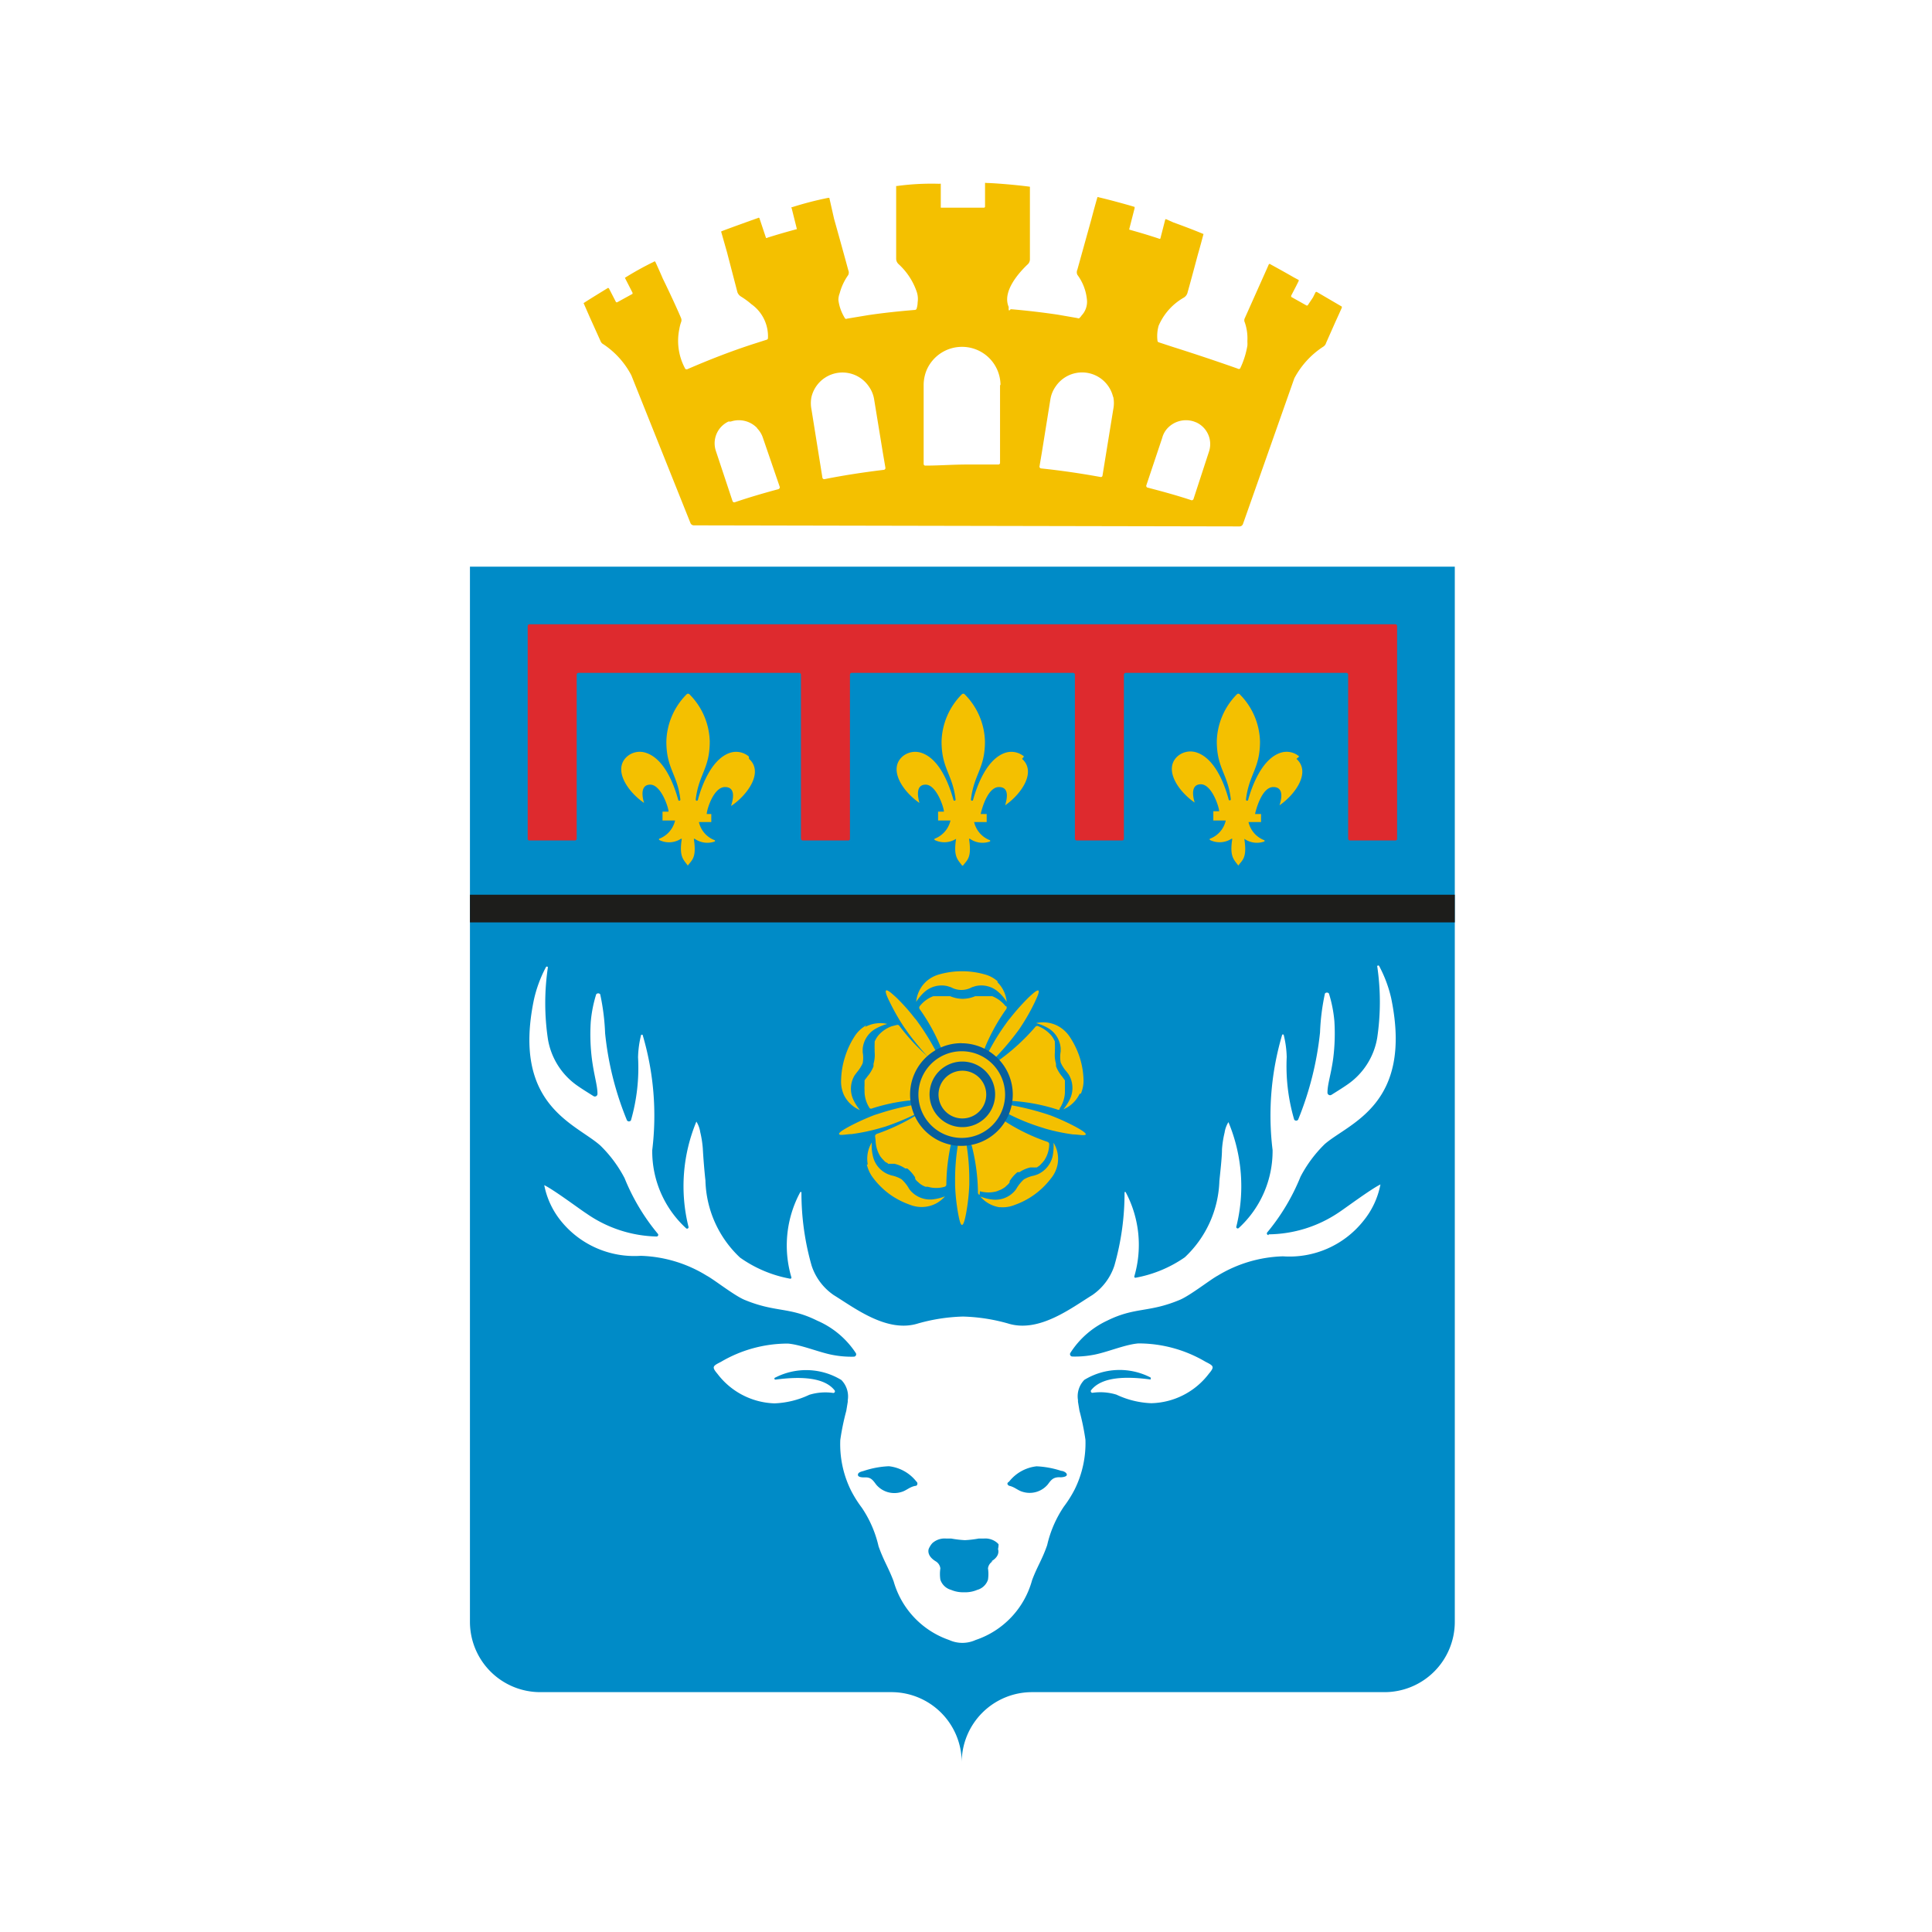
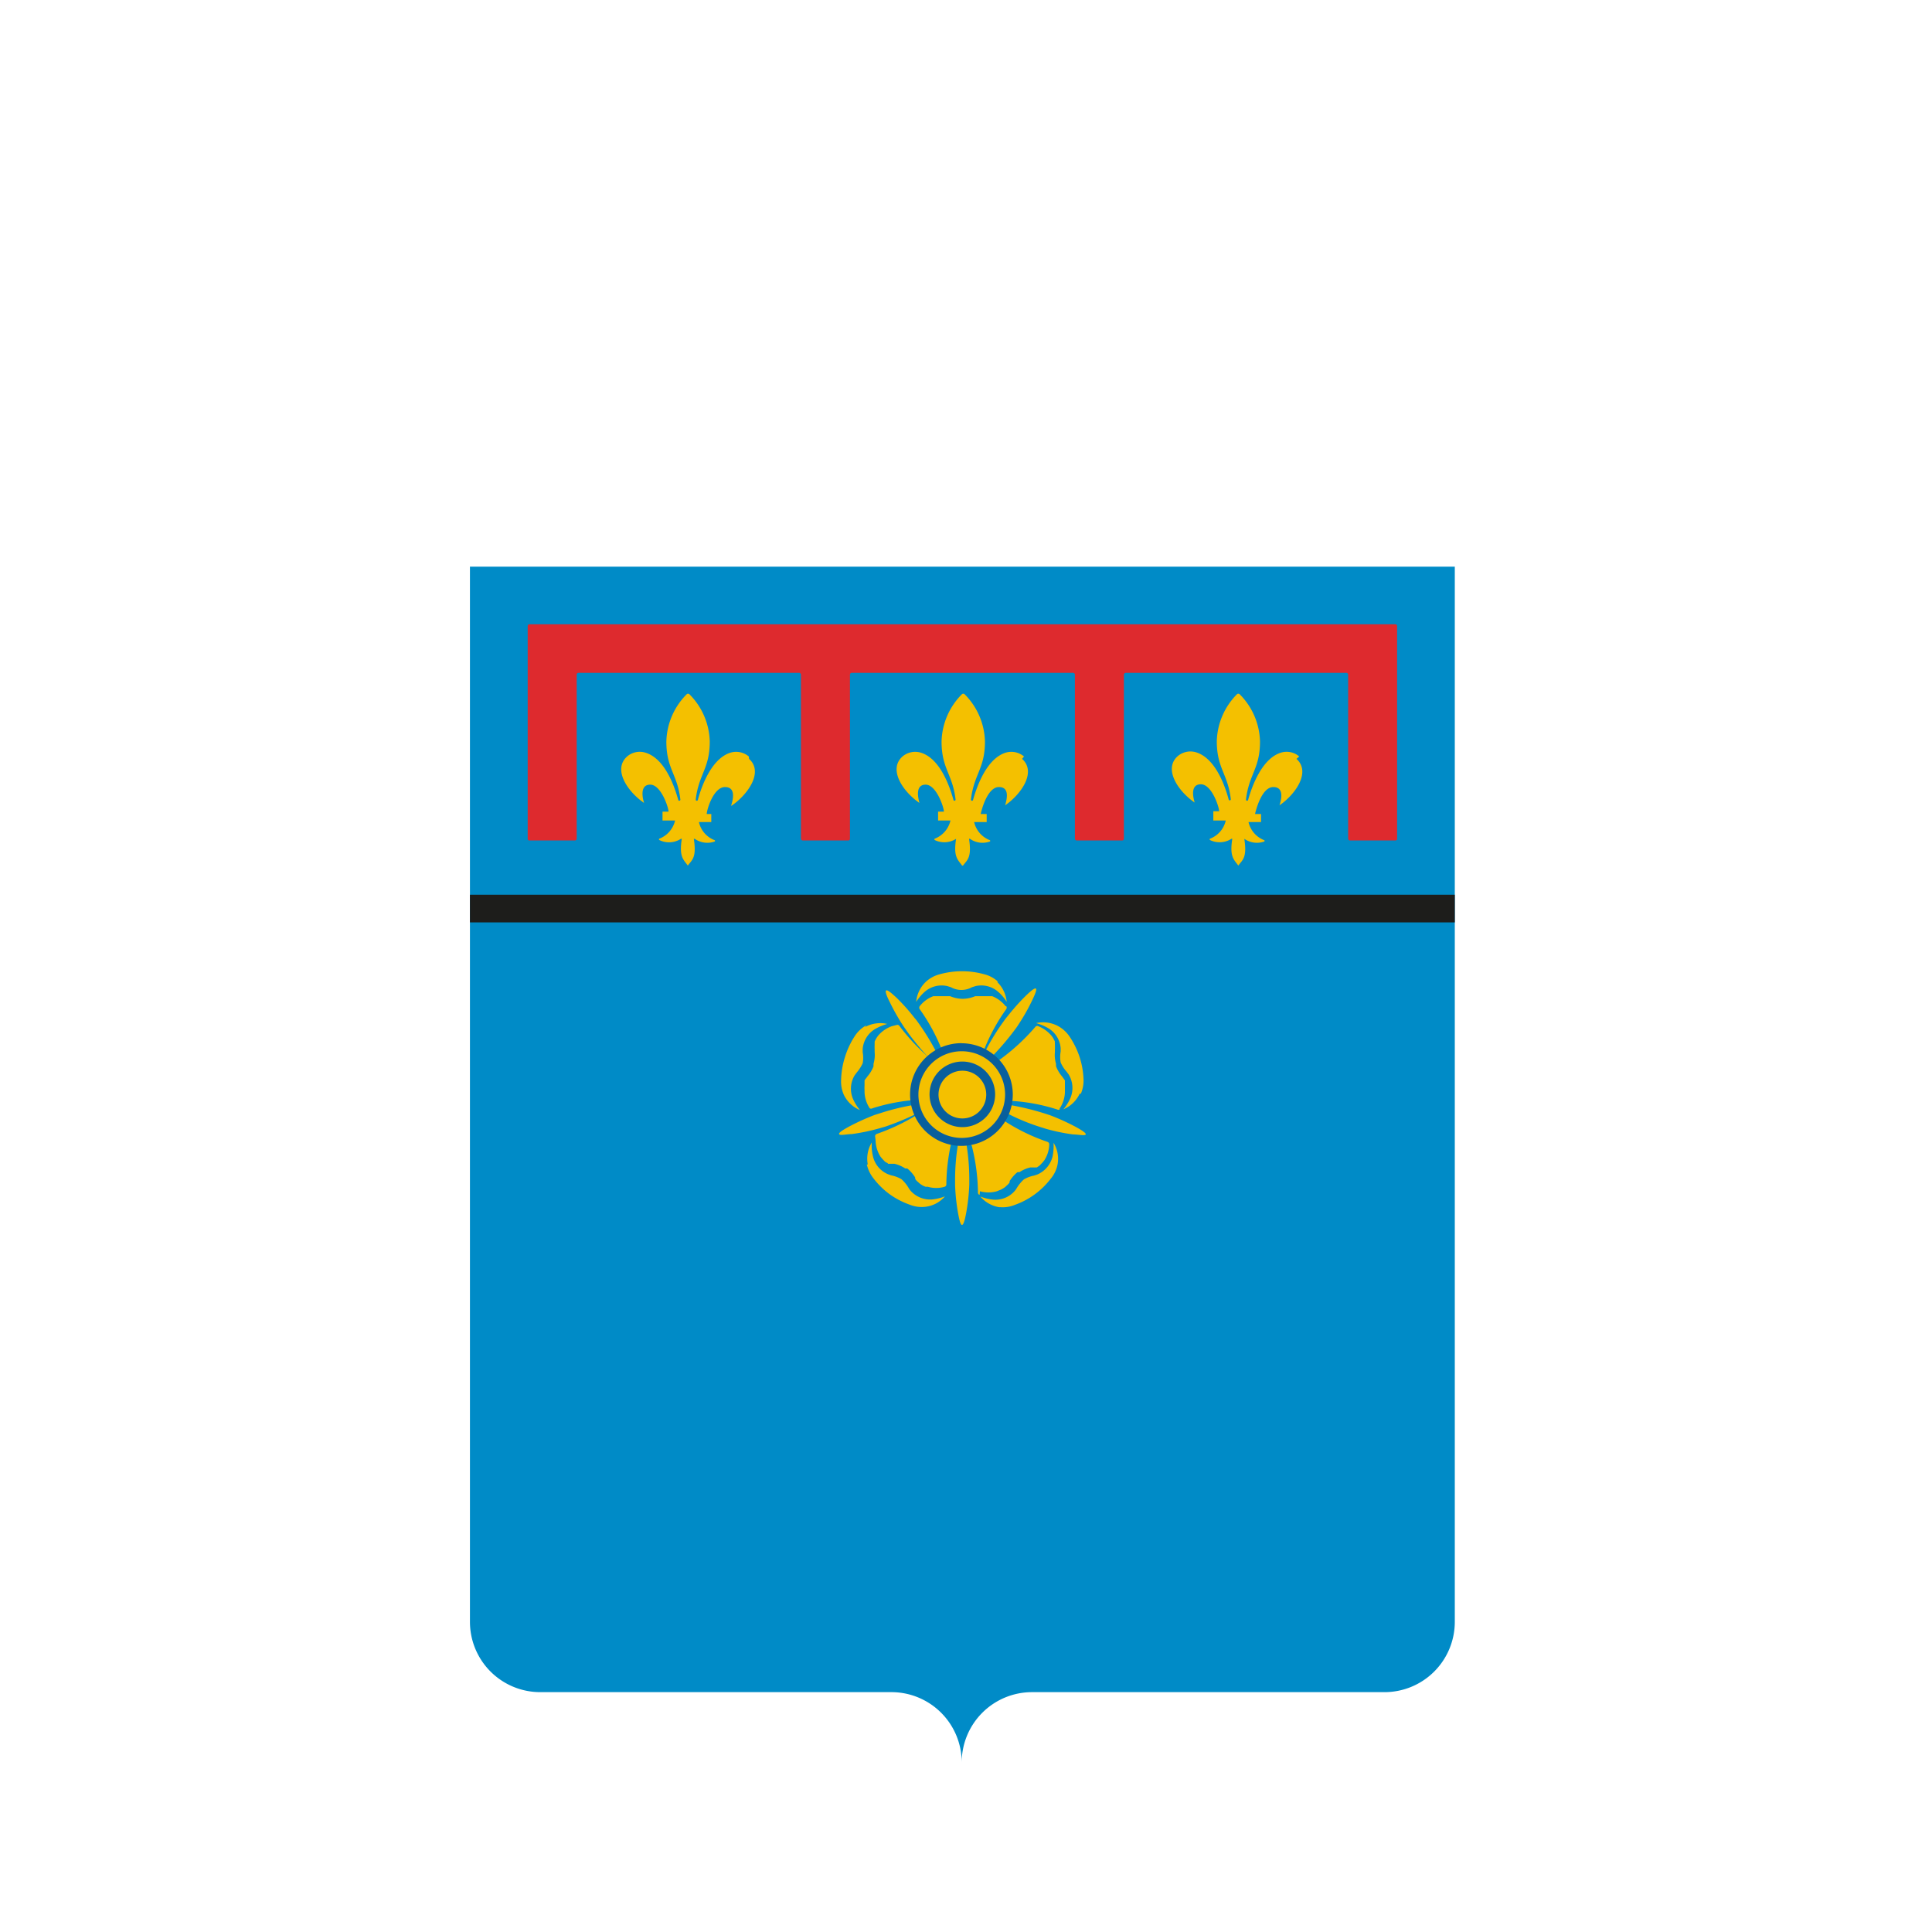
<svg xmlns="http://www.w3.org/2000/svg" width="74" height="74" viewBox="0 0 74 74">
  <g id="Group_2" data-name="Group 2" transform="translate(-939 -329)">
    <rect id="Rectangle_159" data-name="Rectangle 159" width="74" height="74" transform="translate(939 329)" fill="#fff" />
    <g id="Group_1" data-name="Group 1" transform="translate(-45 -23.994)">
      <path id="Path_110" data-name="Path 110" d="M0,21.07V61.485a2.693,2.693,0,0,0,2.693,2.693H16.164a2.693,2.693,0,0,1,2.672,2.693,2.693,2.693,0,0,1,2.7-2.693H35.029a2.693,2.693,0,0,0,2.693-2.693V21.07Z" transform="translate(1002 353.629)" fill="#008bc7" />
      <path id="Path_111" data-name="Path 111" d="M36.4,24.23H3.24a.07.07,0,0,0-.07.07v8.142a.063.063,0,0,0,.07.07H4.977a.07.07,0,0,0,.07-.07V26.162a.07.07,0,0,1,.07-.07h8.449a.07.07,0,0,1,.07.07v6.279a.07.07,0,0,0,.07.07h1.737a.063.063,0,0,0,.07-.07V26.162a.07.07,0,0,1,.07-.07h8.476a.07.07,0,0,1,.07.07v6.279a.07.07,0,0,0,.07.07h1.737a.063.063,0,0,0,.07-.07V26.162a.077.077,0,0,1,.07-.07h8.449a.07.07,0,0,1,.07.07v6.279a.07.07,0,0,0,.07.07H36.4a.063.063,0,0,0,.07-.07V24.3a.07.07,0,0,0-.07-.07" transform="translate(1001.042 352.674)" fill="#de2a2e" />
      <path id="Path_112" data-name="Path 112" d="M28.305,30.447a.753.753,0,0,0-.7-.147c-.7.216-1.081,1.207-1.249,1.8a.042.042,0,1,1-.084,0c.112-.977.537-1.179.537-2.225a2.651,2.651,0,0,0-.781-1.814.077.077,0,0,0-.1,0,2.651,2.651,0,0,0-.781,1.814c0,1.046.426,1.249.537,2.225a.042.042,0,1,1-.084,0c-.167-.593-.537-1.584-1.249-1.8a.753.753,0,0,0-.7.147c-.551.488,0,1.333.649,1.779h0c-.049-.181-.174-.7.237-.7s.7.872.7,1.033h-.223V32.9h.474a.984.984,0,0,1-.614.7v.042a.837.837,0,0,0,.83-.042h0c-.112.7.07.8.23,1.026h.035c.16-.223.342-.293.23-1.026h.035a.837.837,0,0,0,.774.1v-.042a.984.984,0,0,1-.614-.7h.481v-.307h-.23c.035-.16.258-1.033.7-1.033s.286.523.237.7h0c.642-.446,1.2-1.291.649-1.779" transform="translate(994.917 351.522)" fill="#f4c000" />
      <path id="Path_113" data-name="Path 113" d="M13.192,30.447a.753.753,0,0,0-.7-.147c-.7.216-1.088,1.207-1.249,1.8a.042.042,0,1,1-.084,0c.112-.977.537-1.179.537-2.225a2.651,2.651,0,0,0-.781-1.814.077.077,0,0,0-.1,0,2.651,2.651,0,0,0-.781,1.814c0,1.046.426,1.249.537,2.225a.042.042,0,1,1-.084,0c-.167-.593-.537-1.584-1.256-1.8a.74.74,0,0,0-.7.147c-.551.488,0,1.333.649,1.779h0c-.056-.181-.174-.7.237-.7s.7.872.7,1.033h-.23V32.9h.481a.984.984,0,0,1-.614.7v.042a.837.837,0,0,0,.837-.042h.035c-.112.7.07.8.23,1.026.16-.223.342-.293.23-1.026h.035a.837.837,0,0,0,.774.1v-.042a.97.97,0,0,1-.614-.7h.474v-.307h-.174c0-.16.258-1.033.7-1.033s.293.523.237.7c0,0,0,.035.035,0,.635-.446,1.2-1.291.649-1.779" transform="translate(999.489 351.522)" fill="#f4c000" />
      <path id="Path_114" data-name="Path 114" d="M43.415,30.447a.739.739,0,0,0-.7-.147c-.7.216-1.088,1.207-1.256,1.8a.042.042,0,1,1-.084,0c.112-.977.537-1.179.537-2.225a2.651,2.651,0,0,0-.781-1.814.077.077,0,0,0-.1,0,2.651,2.651,0,0,0-.774,1.8c0,1.046.426,1.249.537,2.225a.042.042,0,1,1-.084,0c-.16-.593-.537-1.584-1.249-1.8a.753.753,0,0,0-.7.147c-.551.488,0,1.333.649,1.779h0c-.056-.181-.181-.7.237-.7s.7.872.7,1.033h-.223V32.9H40.6a.97.97,0,0,1-.614.7v.042a.837.837,0,0,0,.83-.042h.035c-.112.7.07.8.23,1.026.16-.223.342-.293.23-1.026a.837.837,0,0,0,.774.1v-.042a.984.984,0,0,1-.614-.7h.481v-.307h-.23c.035-.16.258-1.033.7-1.033s.293.523.237.7h0c.642-.446,1.2-1.291.649-1.779" transform="translate(990.349 351.522)" fill="#f4c000" />
      <path id="Path_115" data-name="Path 115" d="M26.982,51.6a.523.523,0,0,0-.07-.23.816.816,0,0,0-.063.223l-.112.83a8.3,8.3,0,0,0-.1,1.249c0,.091,0,.181,0,.251a7.813,7.813,0,0,0,.112,1.06c.035.181.084.46.153.46s.126-.279.16-.46a7.674,7.674,0,0,0,.119-1.081q0-.1,0-.251a8.274,8.274,0,0,0-.1-1.242Z" transform="translate(993.945 344.468)" fill="#f4c000" />
      <path id="Path_116" data-name="Path 116" d="M28.49,50.425a.642.642,0,0,0-.23,0,.614.614,0,0,0,.188.133l.753.363a7.918,7.918,0,0,0,1.158.474l.244.077a7.43,7.43,0,0,0,1.039.216c.188,0,.467.063.488,0s-.223-.2-.391-.293a8.616,8.616,0,0,0-.97-.44l-.237-.077a10.277,10.277,0,0,0-1.214-.3Z" transform="translate(993.456 344.757)" fill="#f4c000" />
-       <path id="Path_117" data-name="Path 117" d="M27.874,47.4a.7.7,0,0,0-.084.223.523.523,0,0,0,.181-.147l.586-.6a9.767,9.767,0,0,0,.809-.956,2.155,2.155,0,0,0,.14-.2,7.6,7.6,0,0,0,.523-.921c.077-.167.2-.419.147-.46s-.258.153-.391.279a8.518,8.518,0,0,0-.7.788c-.049.056-.1.126-.153.2a8.665,8.665,0,0,0-.656,1.06Z" transform="translate(993.598 346.596)" fill="#f4c000" />
+       <path id="Path_117" data-name="Path 117" d="M27.874,47.4l.586-.6a9.767,9.767,0,0,0,.809-.956,2.155,2.155,0,0,0,.14-.2,7.6,7.6,0,0,0,.523-.921c.077-.167.2-.419.147-.46s-.258.153-.391.279a8.518,8.518,0,0,0-.7.788c-.049.056-.1.126-.153.2a8.665,8.665,0,0,0-.656,1.06Z" transform="translate(993.598 346.596)" fill="#f4c000" />
      <path id="Path_118" data-name="Path 118" d="M25.044,47.474a.628.628,0,0,0,.188.147.7.7,0,0,0-.077-.216l-.4-.74A9.314,9.314,0,0,0,24.1,45.6c-.056-.077-.1-.147-.153-.2a7.562,7.562,0,0,0-.7-.788c-.14-.126-.342-.321-.4-.279s.063.293.147.46a8.155,8.155,0,0,0,.53.928l.14.2a9.607,9.607,0,0,0,.8.97Z" transform="translate(995.094 346.599)" fill="#f4c000" />
      <path id="Path_119" data-name="Path 119" d="M23.936,50.549a.537.537,0,0,0,.2-.133.851.851,0,0,0-.23,0l-.823.147a9.071,9.071,0,0,0-1.214.3l-.244.077a9.223,9.223,0,0,0-.97.44c-.16.091-.412.223-.391.293s.3,0,.481,0a7.527,7.527,0,0,0,1.046-.216l.244-.07a9.767,9.767,0,0,0,1.151-.474Z" transform="translate(995.875 344.759)" fill="#f4c000" />
      <path id="Path_120" data-name="Path 120" d="M27.976,45.034a1.228,1.228,0,0,0-.516-.384h-.649a1.263,1.263,0,0,1-.446.1h-.07a1.263,1.263,0,0,1-.446-.1h-.642a1.207,1.207,0,0,0-.523.384.1.1,0,0,0,0,.112,7.346,7.346,0,0,1,.851,1.563l.063.223a1.667,1.667,0,0,1,1.486,0l.063-.223A7.346,7.346,0,0,1,28,45.145a.1.1,0,0,0,0-.112" transform="translate(994.542 346.5)" fill="#f4c000" />
      <path id="Path_121" data-name="Path 121" d="M27.639,43.685a1.2,1.2,0,0,0-.523-.286,3.188,3.188,0,0,0-1.723,0,1.242,1.242,0,0,0-.523.286,1.207,1.207,0,0,0-.37.767h0a1.877,1.877,0,0,1,.335-.391.984.984,0,0,1,.865-.209l.133.042a.823.823,0,0,0,.8,0l.133-.042a.977.977,0,0,1,.865.209,1.688,1.688,0,0,1,.335.391h0a1.207,1.207,0,0,0-.37-.767" transform="translate(994.592 346.914)" fill="#f4c000" />
      <path id="Path_122" data-name="Path 122" d="M22.708,46.277a1.221,1.221,0,0,0-.53.37l-.049.07a1.479,1.479,0,0,0-.077.147.7.7,0,0,1,0,.07V47a.3.3,0,0,0,0,.077.2.2,0,0,0,0,.063v.126a1.186,1.186,0,0,1-.042.446.174.174,0,0,0,0,.049.1.1,0,0,0,0,.049,1.339,1.339,0,0,1-.23.384l-.035.049L21.7,48.3a.391.391,0,0,0-.035.056v.2a1.22,1.22,0,0,0,0,.167v.084a1.193,1.193,0,0,0,.2.614.1.1,0,0,0,.1,0,7.2,7.2,0,0,1,1.751-.328h.23a1.7,1.7,0,0,1,.063-.767,1.667,1.667,0,0,1,.4-.649l-.188-.126A7.674,7.674,0,0,1,23,46.263a.091.091,0,0,0-.1-.035" transform="translate(995.449 346.024)" fill="#f4c000" />
      <path id="Path_123" data-name="Path 123" d="M21.342,46.213a1.263,1.263,0,0,0-.433.4,3.181,3.181,0,0,0-.384.816,3.132,3.132,0,0,0-.147.858,1.256,1.256,0,0,0,.1.579,1.186,1.186,0,0,0,.621.593h0a1.786,1.786,0,0,1-.272-.44,1,1,0,0,1,.07-.893l.084-.112a1.472,1.472,0,0,0,.223-.349,1.172,1.172,0,0,0,0-.419V47.12a.984.984,0,0,1,.467-.76,1.988,1.988,0,0,1,.474-.2h0a1.214,1.214,0,0,0-.851.119" transform="translate(995.839 346.053)" fill="#f4c000" />
      <path id="Path_124" data-name="Path 124" d="M22.258,52.065a1.221,1.221,0,0,0,.188.621l.056.07.112.119.063.042a.061.061,0,0,1,.056.042h.244a1.249,1.249,0,0,1,.419.181h.077a1.4,1.4,0,0,1,.3.342v.042a.286.286,0,0,0,.035.063l.042.042.056.049.056.049.063.042a.7.7,0,0,0,.147.07h.084a1.144,1.144,0,0,0,.649,0,.091.091,0,0,0,.063-.091,7.57,7.57,0,0,1,.23-1.765l.084-.209a1.688,1.688,0,0,1-.7-.293h0a1.66,1.66,0,0,1-.5-.579l-.181.147a7.848,7.848,0,0,1-1.6.767.1.1,0,0,0-.063.084" transform="translate(995.279 344.61)" fill="#f4c000" />
      <path id="Path_125" data-name="Path 125" d="M21.79,53.527a1.325,1.325,0,0,0,.258.537,3.021,3.021,0,0,0,.621.607,3.084,3.084,0,0,0,.774.4,1.207,1.207,0,0,0,.586.077,1.158,1.158,0,0,0,.753-.4h0a1.856,1.856,0,0,1-.5.119,1,1,0,0,1-.823-.342.635.635,0,0,1-.077-.112,1.4,1.4,0,0,0-.265-.321,1.235,1.235,0,0,0-.391-.147L22.6,53.9a.984.984,0,0,1-.579-.7,1.7,1.7,0,0,1-.042-.516,1.2,1.2,0,0,0-.153.844" transform="translate(995.412 344.069)" fill="#f4c000" />
      <path id="Path_126" data-name="Path 126" d="M27.831,54.145a1.207,1.207,0,0,0,.649,0l.084-.035a.7.7,0,0,0,.147-.07L28.773,54a.188.188,0,0,0,.056-.049l.056-.049.042-.042.042-.056a.3.3,0,0,1,0-.049,1.4,1.4,0,0,1,.3-.342h.077a1.249,1.249,0,0,1,.419-.181h.119a.14.14,0,0,0,.056,0h.07l.063-.042.056-.042.112-.119.056-.07a1.158,1.158,0,0,0,.188-.621.1.1,0,0,0-.063-.084,7.416,7.416,0,0,1-1.6-.767l-.181-.147a1.807,1.807,0,0,1-.5.586h0a1.653,1.653,0,0,1-.7.293l.084.209a7.569,7.569,0,0,1,.23,1.765.091.091,0,0,0,.063.091" transform="translate(993.703 344.477)" fill="#f4c000" />
      <path id="Path_127" data-name="Path 127" d="M28.753,55.16a1.214,1.214,0,0,0,.586-.084,2.972,2.972,0,0,0,.76-.4,3.021,3.021,0,0,0,.621-.607,1.207,1.207,0,0,0,.258-.537,1.172,1.172,0,0,0-.153-.837h0a2.037,2.037,0,0,1-.035.516,1.012,1.012,0,0,1-.586.7l-.126.042a1.235,1.235,0,0,0-.391.147,1.549,1.549,0,0,0-.265.321.635.635,0,0,1-.077.112.984.984,0,0,1-.823.342,1.856,1.856,0,0,1-.5-.119h0a1.2,1.2,0,0,0,.753.412" transform="translate(993.528 344.069)" fill="#f4c000" />
      <path id="Path_128" data-name="Path 128" d="M31.276,49.443a1.193,1.193,0,0,0,.2-.614v-.453a.391.391,0,0,0-.035-.056l-.042-.056-.035-.049a1.284,1.284,0,0,1-.23-.391.1.1,0,0,0,0-.042v-.049a1.2,1.2,0,0,1-.042-.446v-.126a.174.174,0,0,0,0-.063.3.3,0,0,0,0-.077v-.07a.209.209,0,0,1,0-.07,1.479,1.479,0,0,0-.077-.147l-.049-.07a1.3,1.3,0,0,0-.53-.377.1.1,0,0,0-.1.042,7.981,7.981,0,0,1-1.416,1.291l-.188.126a1.667,1.667,0,0,1,.4.649h0a1.681,1.681,0,0,1,.063.76h.23a7.2,7.2,0,0,1,1.751.328.1.1,0,0,0,.1,0" transform="translate(993.313 346.005)" fill="#f4c000" />
      <path id="Path_129" data-name="Path 129" d="M32.8,48.814a1.256,1.256,0,0,0,.1-.579,3.132,3.132,0,0,0-.147-.816,3.181,3.181,0,0,0-.384-.788,1.263,1.263,0,0,0-.433-.4,1.214,1.214,0,0,0-.851-.119h0a1.988,1.988,0,0,1,.474.2.984.984,0,0,1,.467.76V47.2a1.172,1.172,0,0,0,0,.419,1.284,1.284,0,0,0,.223.349l.084.112a1,1,0,0,1,.07.893,1.786,1.786,0,0,1-.272.44h0a1.186,1.186,0,0,0,.621-.593" transform="translate(992.6 346.069)" fill="#f4c000" />
      <path id="Path_130" data-name="Path 130" d="M26.144,47.23A1.967,1.967,0,1,0,28.1,49.2a1.967,1.967,0,0,0-1.96-1.967" transform="translate(994.692 345.72)" fill="#085f9d" />
      <path id="Path_131" data-name="Path 131" d="M26.434,50.572a1.256,1.256,0,1,1,.85-.464,1.249,1.249,0,0,1-.85.464m-.153-2.9a1.66,1.66,0,1,0,1.66,1.66,1.66,1.66,0,0,0-1.66-1.66" transform="translate(994.556 345.587)" fill="#f4c000" />
      <path id="Path_132" data-name="Path 132" d="M26.545,48.748a.914.914,0,1,0,.672.2.914.914,0,0,0-.672-.2" transform="translate(994.221 345.262)" fill="#f4c000" />
-       <path id="Path_133" data-name="Path 133" d="M31.362,13.155a.14.14,0,0,0,.133-.091l1.967-5.581a3.272,3.272,0,0,1,1.1-1.207.258.258,0,0,0,.119-.153l.349-.788.14-.307.112-.251V4.735l-.942-.551a.049.049,0,0,0-.063,0l-.1.2-.2.3a.049.049,0,0,1-.063,0l-.572-.321V4.316l.188-.363.1-.2V3.716l-.188-.1c-.3-.174-.593-.335-.893-.5a.042.042,0,0,0-.063,0l-.07.16-.209.467-.642,1.437a.181.181,0,0,0,0,.16,1.863,1.863,0,0,1,.1.7v.049h0a1.13,1.13,0,0,1,0,.14,3.272,3.272,0,0,1-.279.879.084.084,0,0,1-.1,0q-1.249-.44-2.484-.83l-.53-.174a.07.07,0,0,1-.049-.049,1.458,1.458,0,0,1,.042-.586h0a2.274,2.274,0,0,1,.97-1.081.314.314,0,0,0,.14-.2c.07-.244.244-.886.4-1.472.063-.209.181-.656.209-.76h0c-.384-.16-.774-.307-1.158-.446l-.251-.112a.042.042,0,0,0-.056,0l-.188.733a.049.049,0,0,1-.056,0c-.377-.126-.753-.237-1.13-.342a.056.056,0,0,1,0-.042l.2-.781V.918C27.2.87,26.4.646,25.969.549a.035.035,0,0,0-.049,0c-.035.119-.147.516-.23.837l-.537,1.932a.237.237,0,0,0,0,.2,1.9,1.9,0,0,1,.37,1,.767.767,0,0,1-.209.558.523.523,0,0,1-.084.1.063.063,0,0,1-.07,0l-.767-.133q-.9-.133-1.8-.209a.056.056,0,0,1-.07.042.844.844,0,0,1,0-.126c-.251-.572.349-1.27.712-1.619a.265.265,0,0,0,.1-.2V.144C22.642.053,21.853,0,21.658,0a.042.042,0,0,0-.042,0V.911a.042.042,0,0,1-.042.035H19.921V.032a.042.042,0,0,0-.042,0,9.774,9.774,0,0,0-1.632.084h-.035V2.907a.286.286,0,0,0,.091.2A2.546,2.546,0,0,1,19,4.17h0a.858.858,0,0,1,.035.4.858.858,0,0,1-.042.251.07.07,0,0,1-.063.042c-.6.049-1.2.112-1.793.2l-.8.133a.084.084,0,0,1-.077,0A1.723,1.723,0,0,1,16,4.49a.7.7,0,0,1,.049-.265,2.149,2.149,0,0,1,.328-.7.223.223,0,0,0,0-.188c-.084-.314-.342-1.249-.544-1.967l-.181-.8h-.042a12.955,12.955,0,0,0-1.4.363s-.035,0,0,.035l.2.8c-.377.1-.753.209-1.13.328a.035.035,0,0,1-.056,0l-.251-.753a.042.042,0,0,0-.056,0c-.2.07-1.019.363-1.4.509a.042.042,0,0,0,0,.042l.216.76.4,1.535a.328.328,0,0,0,.133.16,3.014,3.014,0,0,1,.4.293,1.507,1.507,0,0,1,.635,1.312A.07.07,0,0,1,13.265,6l-.544.174c-.837.272-1.66.593-2.484.949a.091.091,0,0,1-.1,0A2.232,2.232,0,0,1,9.91,5.579a1.4,1.4,0,0,1,.063-.244.209.209,0,0,0,0-.16c-.1-.244-.426-.956-.7-1.514-.084-.2-.237-.537-.286-.642a.035.035,0,0,0-.056,0,11.539,11.539,0,0,0-1.109.614h0l.293.572v.042l-.572.314a.049.049,0,0,1-.063,0L7.21,4.037a.042.042,0,0,0-.063,0c-.147.091-.642.391-.907.565h0l.251.572.4.886A.23.23,0,0,0,7,6.179,3.216,3.216,0,0,1,8.068,7.365l2.267,5.665a.14.14,0,0,0,.126.084Z" transform="translate(1000.113 360.002)" fill="#f4c000" />
      <path id="Path_134" data-name="Path 134" d="M15.055,13.322a.97.97,0,0,0-1-.244h-.091a.921.921,0,0,0-.481,1.137l.635,1.912a.07.07,0,0,0,.091.042c.467-.16,1.026-.328,1.667-.5a.077.077,0,0,0,.049-.091l-.642-1.87a.942.942,0,0,0-.223-.37" transform="translate(997.94 356.061)" fill="#fff" />
      <path id="Path_135" data-name="Path 135" d="M21.143,11.436a1.165,1.165,0,0,0-.2-.488,1.221,1.221,0,0,0-2.2.4,1.207,1.207,0,0,0,0,.474l.419,2.616a.07.07,0,0,0,.084.056c.7-.14,1.458-.258,2.267-.356a.07.07,0,0,0,.063-.077l-.1-.586Z" transform="translate(996.338 356.852)" fill="#fff" />
      <path id="Path_136" data-name="Path 136" d="M27.854,10.479a1.493,1.493,0,0,0-.119-.586A1.472,1.472,0,0,0,26.368,9h0a1.472,1.472,0,0,0-1.339.879,1.493,1.493,0,0,0-.119.586v3.021a.063.063,0,0,0,.07.063c.516,0,1.053-.042,1.6-.042h1.186a.063.063,0,0,0,.07-.063v-3Z" transform="translate(994.468 357.279)" fill="#fff" />
      <path id="Path_137" data-name="Path 137" d="M34.091,11.345a1.221,1.221,0,0,0-2.2-.4,1.172,1.172,0,0,0-.2.481l-.328,2.044-.091.537a.07.07,0,0,0,.063.077c.809.084,1.57.2,2.274.328a.063.063,0,0,0,.077-.056l.412-2.539a1.207,1.207,0,0,0,0-.474" transform="translate(992.543 356.852)" fill="#fff" />
      <path id="Path_138" data-name="Path 138" d="M39.528,14.243a.914.914,0,0,0-.481-1.13l-.091-.035a.97.97,0,0,0-1,.244.865.865,0,0,0-.216.384l-.607,1.814a.07.07,0,0,0,.049.091c.628.16,1.193.321,1.674.481a.07.07,0,0,0,.084-.049Z" transform="translate(990.775 356.061)" fill="#fff" />
-       <path id="Path_139" data-name="Path 139" d="M23.57,62.565c-.237,0-.314.091-.446.272a.907.907,0,0,1-.97.286c-.181-.049-.307-.188-.516-.23-.07-.042-.1-.1,0-.16a1.556,1.556,0,0,1,1.053-.586,3.53,3.53,0,0,1,.942.174c.07,0,.216.063.216.147s-.181.1-.251.1m-2.588,3.216a.37.37,0,0,0-.181.272,1.465,1.465,0,0,1,0,.433.6.6,0,0,1-.412.391,1.158,1.158,0,0,1-.5.091h0a1.158,1.158,0,0,1-.5-.091.6.6,0,0,1-.412-.391,1.465,1.465,0,0,1,0-.433.37.37,0,0,0-.181-.272c-.251-.153-.307-.335-.265-.474a.893.893,0,0,1,.1-.174l.035-.042h0a.7.7,0,0,1,.523-.181h.2a4.09,4.09,0,0,0,.53.063h0a4.09,4.09,0,0,0,.53-.063h.2a.7.7,0,0,1,.523.181h0l.035.042a.893.893,0,0,1-.021.181c.042.14,0,.321-.265.474M18.03,62.9c-.209.042-.335.181-.516.23a.907.907,0,0,1-.97-.286c-.133-.181-.209-.286-.446-.272-.07,0-.251,0-.251-.1s.147-.126.216-.147a3.53,3.53,0,0,1,.97-.181,1.556,1.556,0,0,1,1.053.586.1.1,0,0,1,0,.16m13.493-9.6a.063.063,0,0,1-.056-.1A8.051,8.051,0,0,0,32.8,51.054a4.932,4.932,0,0,1,.928-1.249c.942-.816,3.384-1.507,2.546-5.581a4.939,4.939,0,0,0-.46-1.235.042.042,0,0,0-.077,0,9.321,9.321,0,0,1,0,2.749,2.714,2.714,0,0,1-1.151,1.793c-.181.126-.384.251-.607.391a.1.1,0,0,1-.147-.091c0-.328.14-.7.223-1.333a7.6,7.6,0,0,0,.042-1.4,4.981,4.981,0,0,0-.209-1.06.1.1,0,0,0-.153,0,8.6,8.6,0,0,0-.188,1.493,12.205,12.205,0,0,1-.837,3.335.091.091,0,0,1-.153,0,7.276,7.276,0,0,1-.286-2.393,3.865,3.865,0,0,0-.119-.865H32.1a10.881,10.881,0,0,0-.37,4.423,4,4,0,0,1-1.3,2.993.056.056,0,0,1-.091-.049,6.378,6.378,0,0,0-.3-4.011,1.053,1.053,0,0,0-.147.4,3.963,3.963,0,0,0-.1.642c0,.3-.063.844-.1,1.214a4.186,4.186,0,0,1-1.326,2.923,4.807,4.807,0,0,1-1.884.781.042.042,0,0,1-.049-.049A4.3,4.3,0,0,0,26.1,51.64H26.06a10.137,10.137,0,0,1-.391,2.825,2.2,2.2,0,0,1-.844,1.123c-.823.509-2.051,1.458-3.23,1.088a6.977,6.977,0,0,0-1.723-.265h0a6.977,6.977,0,0,0-1.723.265c-1.179.37-2.407-.579-3.23-1.088a2.2,2.2,0,0,1-.844-1.123,10.137,10.137,0,0,1-.391-2.825h-.042a4.3,4.3,0,0,0-.342,3.272.042.042,0,0,1-.049.049,4.807,4.807,0,0,1-1.919-.809A4.186,4.186,0,0,1,10.007,51.2c-.042-.37-.084-.914-.1-1.214a3.963,3.963,0,0,0-.1-.642,1.053,1.053,0,0,0-.147-.4,6.451,6.451,0,0,0-.3,4.039.056.056,0,0,1-.091.049,4,4,0,0,1-1.3-2.993,10.881,10.881,0,0,0-.37-4.423H7.545a3.865,3.865,0,0,0-.119.865,7.276,7.276,0,0,1-.272,2.414.091.091,0,0,1-.153,0,11.916,11.916,0,0,1-.837-3.335,8.6,8.6,0,0,0-.188-1.493.1.1,0,0,0-.153,0,4.981,4.981,0,0,0-.209,1.06,7.6,7.6,0,0,0,.042,1.4c.084.656.216,1.026.216,1.353a.1.1,0,0,1-.147.091c-.223-.14-.426-.265-.607-.391A2.714,2.714,0,0,1,3.973,45.78a9.321,9.321,0,0,1,0-2.749.042.042,0,0,0-.077,0,4.939,4.939,0,0,0-.46,1.249c-.837,4.046,1.6,4.737,2.546,5.581A4.932,4.932,0,0,1,6.91,51.11a8.051,8.051,0,0,0,1.277,2.135.063.063,0,0,1-.056.1,4.884,4.884,0,0,1-2.679-.879c-.223-.14-1.235-.9-1.619-1.088a3.132,3.132,0,0,0,.642,1.374,3.614,3.614,0,0,0,3.049,1.333,5.093,5.093,0,0,1,2.532.76c.286.153,1.033.746,1.437.921,1.2.5,1.716.265,2.791.8a3.356,3.356,0,0,1,1.486,1.249.091.091,0,0,1-.077.133,3.76,3.76,0,0,1-.753-.056c-.523-.084-1.242-.4-1.772-.446a5.051,5.051,0,0,0-2.567.7c-.314.16-.363.188-.133.46a2.853,2.853,0,0,0,2.184,1.13,3.419,3.419,0,0,0,1.333-.328,2.093,2.093,0,0,1,.921-.07.063.063,0,0,0,.049-.1c-.4-.509-1.319-.537-2.26-.412-.063,0-.063-.07,0-.084a2.588,2.588,0,0,1,2.519.1.9.9,0,0,1,.244.774v.063l-.056.342a9.391,9.391,0,0,0-.23,1.116,3.991,3.991,0,0,0,.412,1.939,4.514,4.514,0,0,0,.412.656,4.374,4.374,0,0,1,.642,1.479c.2.565.377.809.579,1.346A3.342,3.342,0,0,0,19.342,68.8a1.221,1.221,0,0,0,1.012,0,3.342,3.342,0,0,0,2.163-2.288c.2-.537.384-.781.579-1.346a4.374,4.374,0,0,1,.642-1.479,4.514,4.514,0,0,0,.412-.656,3.991,3.991,0,0,0,.412-1.9,9.39,9.39,0,0,0-.23-1.116l-.056-.342v-.063a.9.9,0,0,1,.244-.774,2.588,2.588,0,0,1,2.519-.1c.035,0,.035.1,0,.084-.942-.126-1.856-.1-2.26.412a.063.063,0,0,0,.049.1,2.093,2.093,0,0,1,.921.07,3.418,3.418,0,0,0,1.333.328A2.853,2.853,0,0,0,29.29,58.6c.23-.272.181-.3-.133-.46a5.051,5.051,0,0,0-2.567-.7c-.53.042-1.249.363-1.772.446a3.76,3.76,0,0,1-.76.056.091.091,0,0,1-.077-.133A3.356,3.356,0,0,1,25.4,56.565c1.074-.53,1.591-.293,2.791-.8.4-.174,1.151-.767,1.437-.921a5.093,5.093,0,0,1,2.5-.74,3.614,3.614,0,0,0,3.077-1.353,3.132,3.132,0,0,0,.656-1.4c-.384.188-1.4.949-1.619,1.088a4.883,4.883,0,0,1-2.665.823" transform="translate(1001.013 347.01)" fill="#fff" />
      <rect id="Rectangle_158" data-name="Rectangle 158" width="37.722" height="1.06" transform="translate(1002 387.264)" fill="#1d1d1b" />
    </g>
  </g>
</svg>